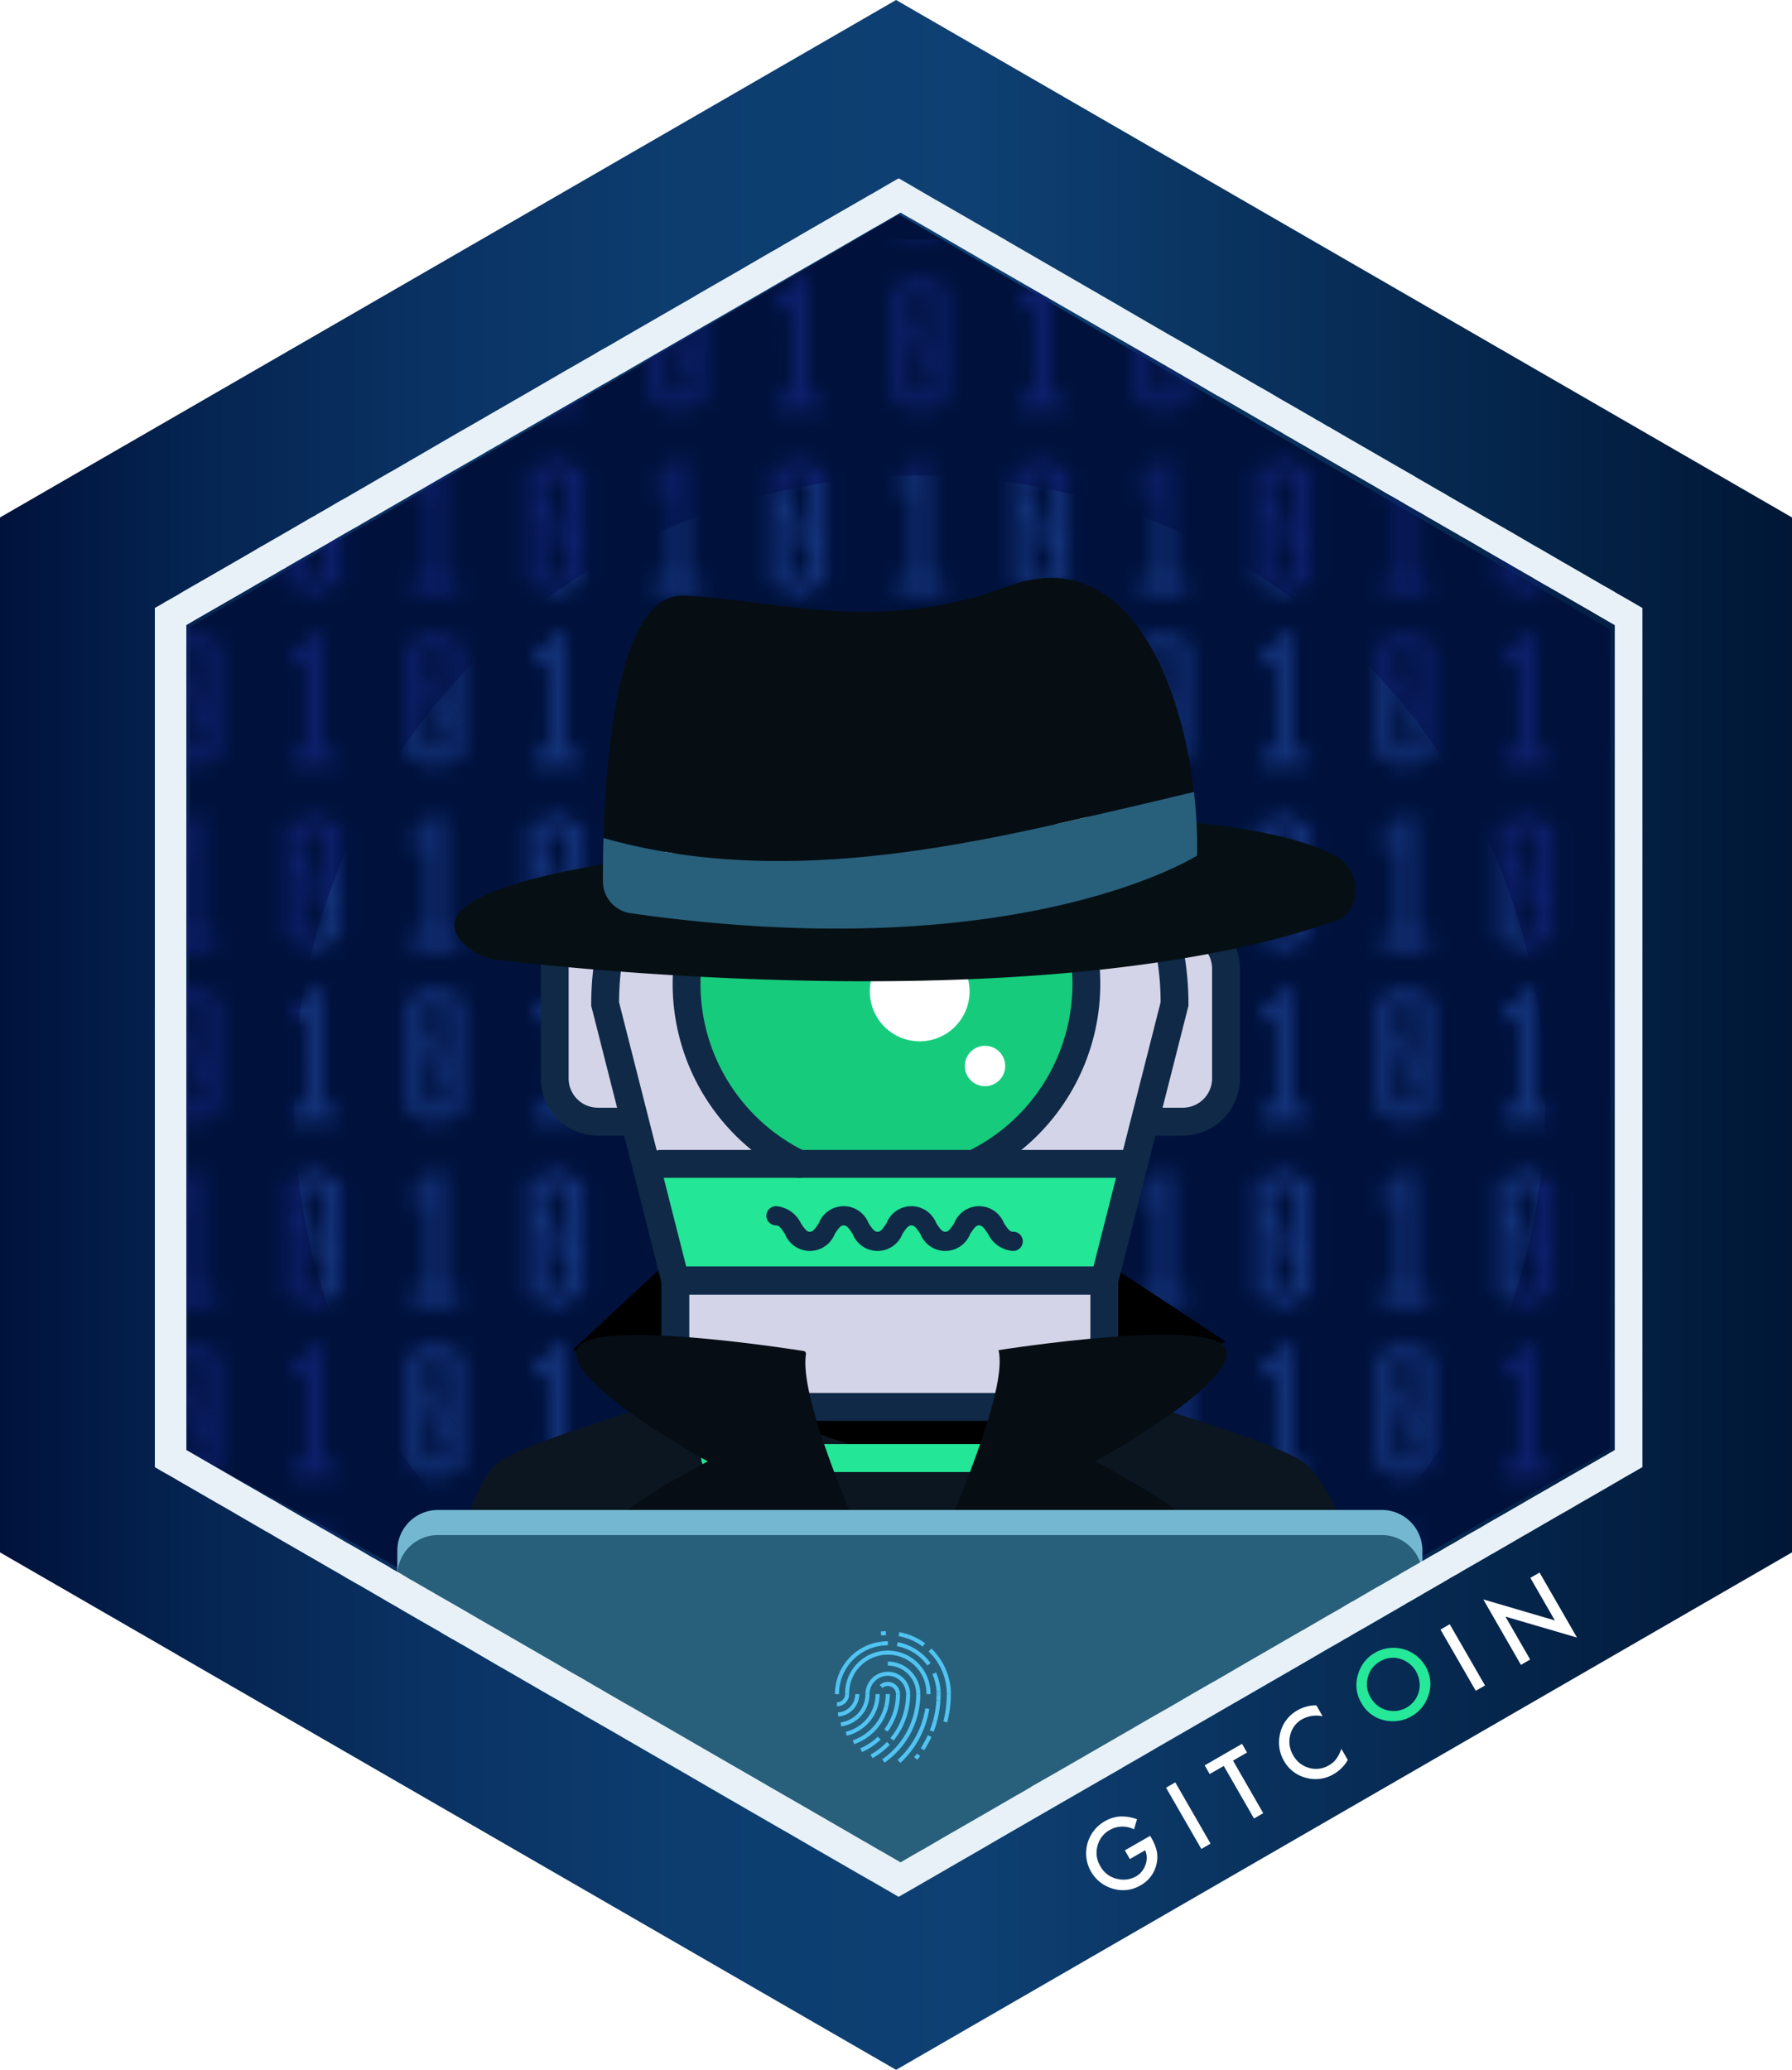
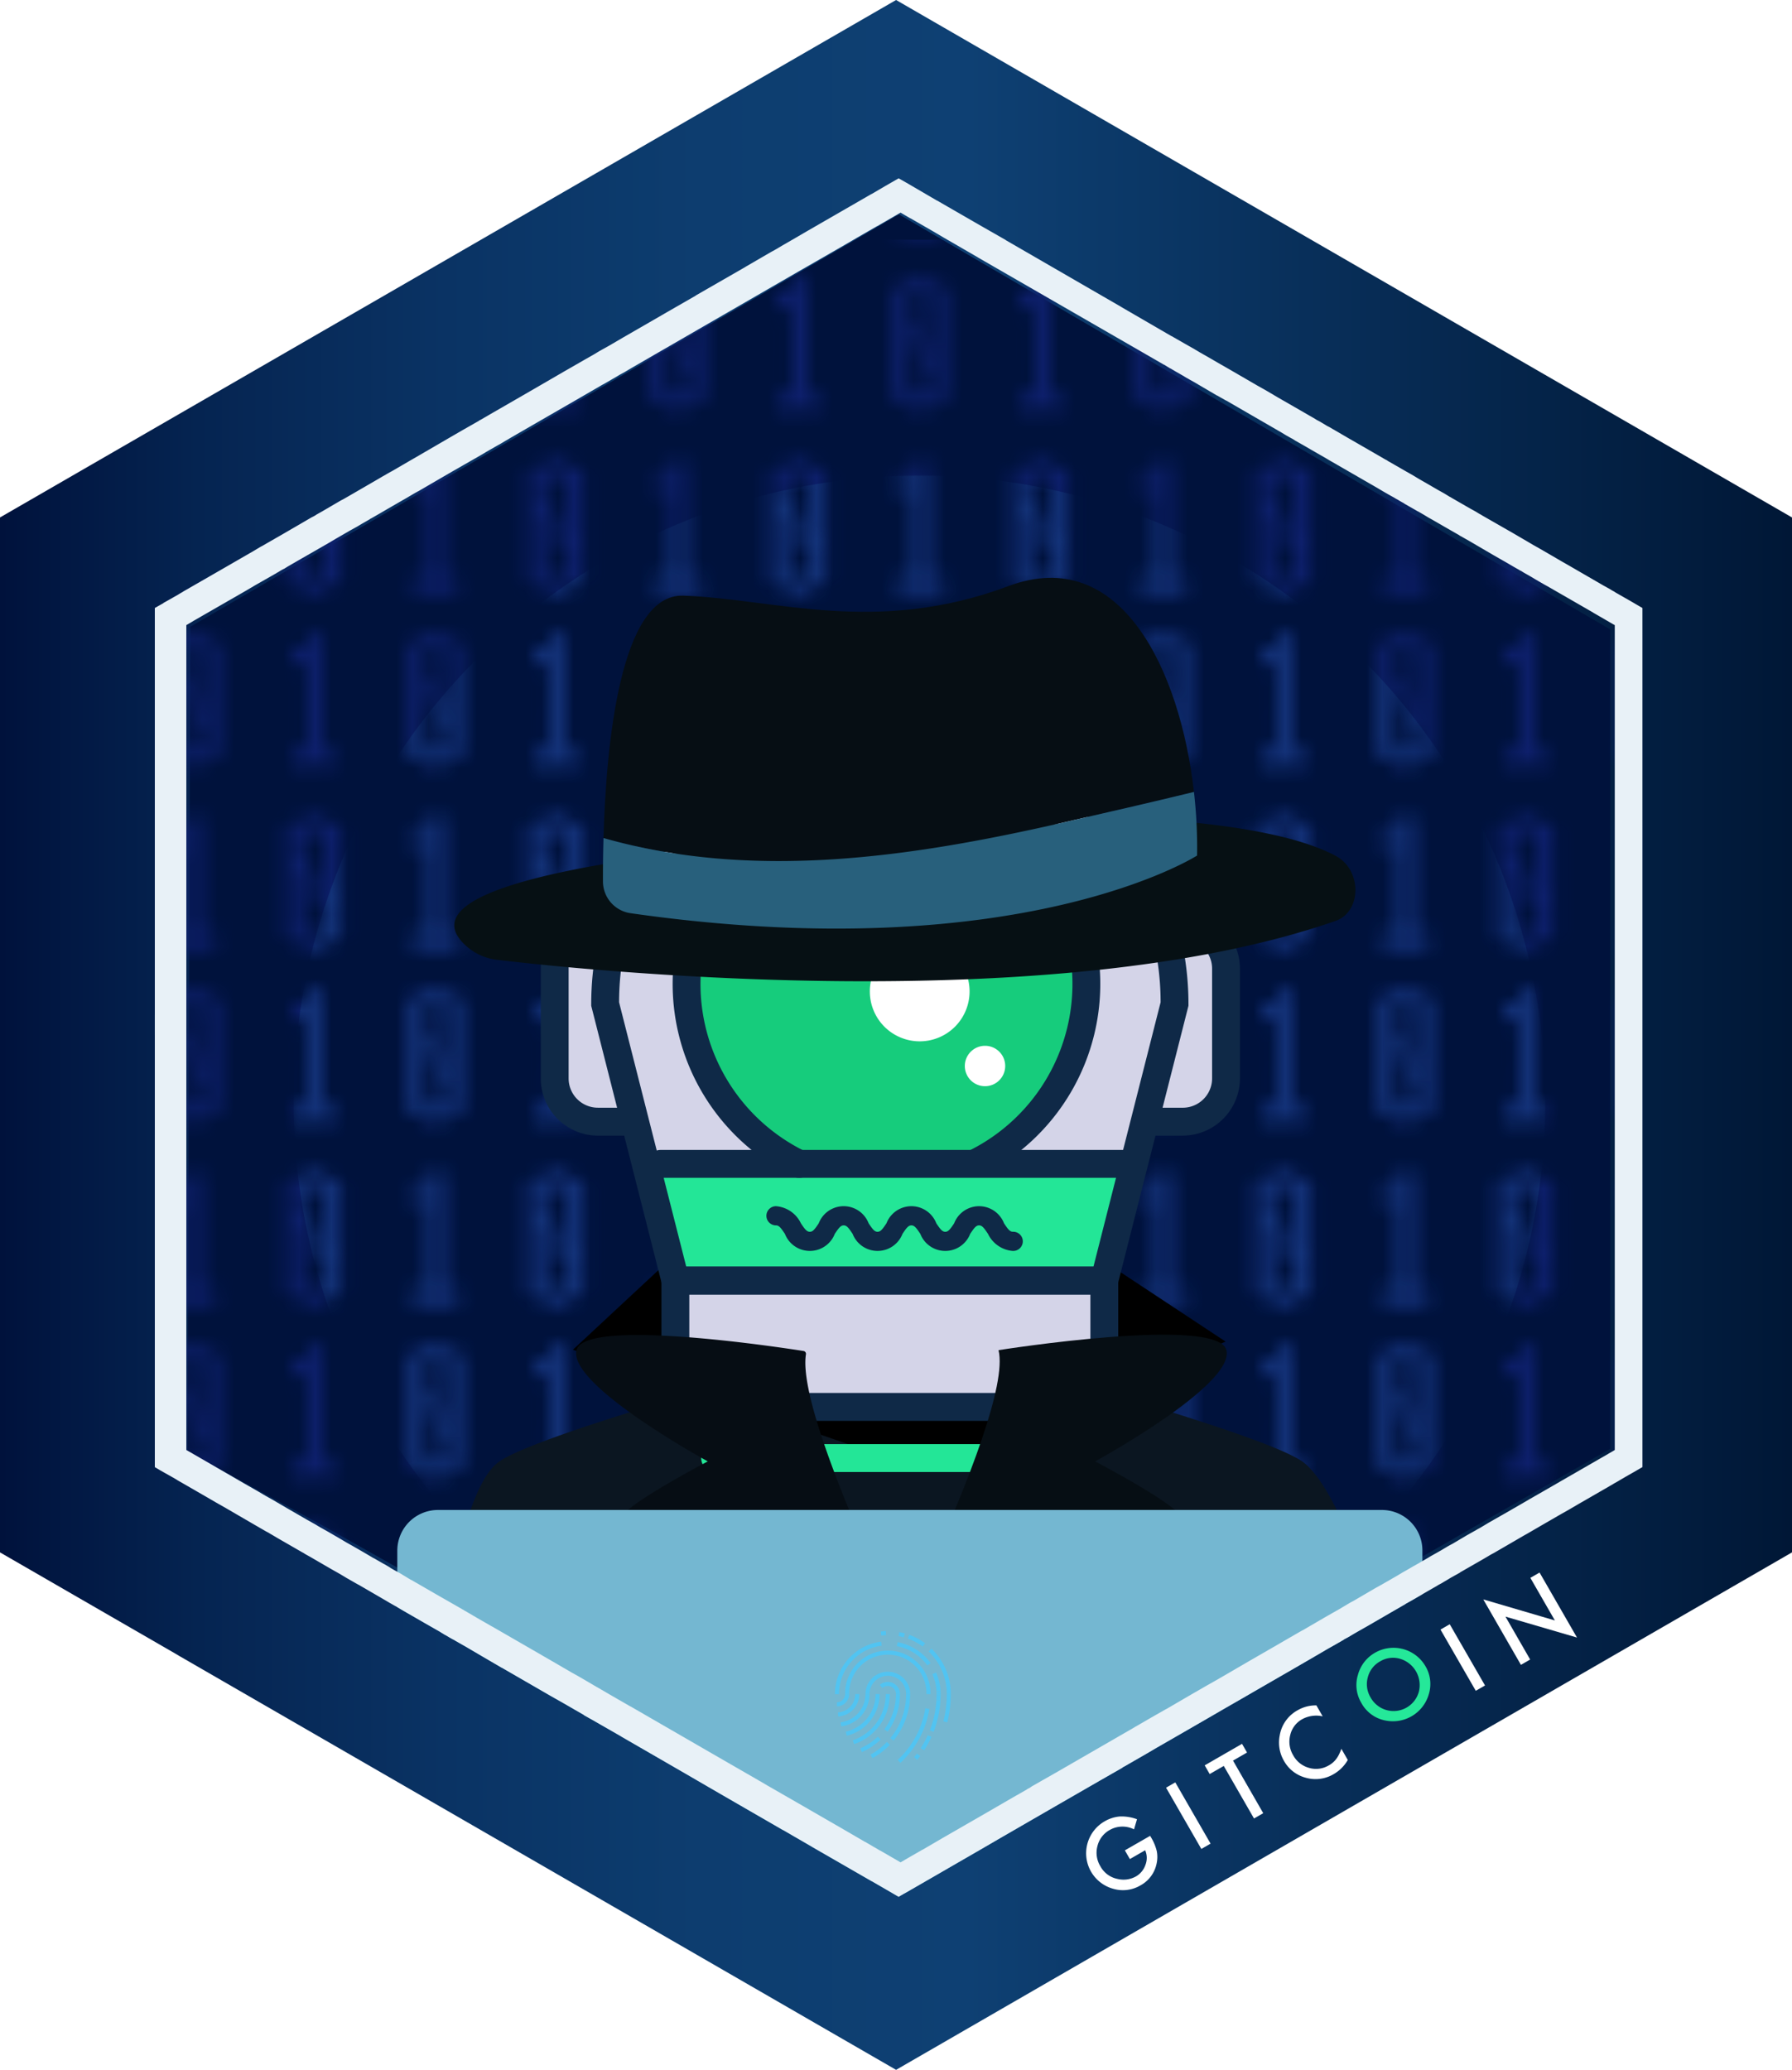
<svg xmlns="http://www.w3.org/2000/svg" id="Layer_1" data-name="Layer 1" viewBox="0 0 110.85 128">
  <defs>
    <style>.cls-1,.cls-15{fill:#fff;}.cls-1,.cls-17{fill-rule:evenodd;}.cls-2,.cls-23{fill:none;}.cls-3{fill:#0e206d;}.cls-4{fill:#215d94;}.cls-5{fill:url(#Gradiente_sem_nome_35);}.cls-6{fill:#00123c;}.cls-7{fill:url(#Nueva_muestra_de_motivo_1);}.cls-8{opacity:0.31;fill:url(#Nueva_muestra_de_motivo_2);}.cls-9{fill:#247a87;}.cls-10{fill:#0b1621;}.cls-11{fill:#d4d4e8;}.cls-12{fill:#23e697;}.cls-13,.cls-17{fill:#0f2947;}.cls-14{fill:#16cc7c;}.cls-16{mask:url(#mask);}.cls-18{fill:#061014;}.cls-19{fill:#060e14;}.cls-20{fill:#28607c;}.cls-21{fill:#060d14;}.cls-22{fill:#74b7d1;}.cls-23{stroke:#51c4f2;stroke-miterlimit:10;stroke-width:0.25px;}.cls-24{fill:#e8f1f7;}.cls-25{fill:#25e899;}</style>
    <linearGradient id="Gradiente_sem_nome_35" y1="64" x2="110.85" y2="64" gradientUnits="userSpaceOnUse">
      <stop offset="0" stop-color="#00123c" />
      <stop offset="0.11" stop-color="#052451" />
      <stop offset="0.248" stop-color="#0a3364" />
      <stop offset="0.389" stop-color="#0d3d6f" />
      <stop offset="0.54" stop-color="#0e4073" />
      <stop offset="1" stop-color="#001736" />
    </linearGradient>
    <pattern id="Nueva_muestra_de_motivo_1" data-name="Nueva muestra de motivo 1" width="15" height="22" patternUnits="userSpaceOnUse" viewBox="0 0 15 22">
      <rect class="cls-2" width="15" height="22" />
      <path class="cls-3" d="M5.11,6.965V6.485H3.67v.479h-.96v7.196h.96V14.64H5.11v-.479h.959V6.965Zm0,4.078h-.48v.959h.48v1.679H3.67V10.083H4.15v-.96H3.67V7.444H5.11Zm-.96-.96v.96h.48v-.96Z" />
      <path class="cls-3" d="M12.45,13.681V6.485h-.959v.959h-.96v.96h.96v5.277h-.96v.96H13.29v-.96Z" />
      <path class="cls-3" d="M12.63,17.652v-.479H11.191v.479h-.96v7.196h.96v.48H12.63v-.48h.959V17.652Zm0,4.078h-.48v.96h.48v1.679H11.191V20.77H11.67v-.96H11.191V18.131H12.63Zm-.96-.96v.96H12.15v-.96Z" />
      <path class="cls-3" d="M4.929,24.368V17.173H3.97v.959H3.01v.96h.96v5.277H3.01v.959H5.769v-.959Z" />
      <path class="cls-3" d="M12.63-4.348v-.479H11.191v.479h-.96V2.848h.96v.479H12.63V2.848h.959V-4.348Zm0,4.078h-.48v.96h.48V2.368H11.191V-1.23H11.67v-.96H11.191V-3.869H12.63ZM11.67-1.23v.96H12.15V-1.23Z" />
      <path class="cls-3" d="M4.929,2.368V-4.827H3.97v.959H3.01v.96h.96V2.368H3.01v.959H5.769V2.368Z" />
    </pattern>
    <pattern id="Nueva_muestra_de_motivo_2" data-name="Nueva muestra de motivo 2" x="0.004" y="0.004" width="15" height="22" patternUnits="userSpaceOnUse" viewBox="0 0 15 22">
      <rect class="cls-2" width="15" height="22" />
      <path class="cls-4" d="M5.11,6.965V6.485H3.67v.479h-.96v7.196h.96V14.64H5.11v-.479h.959V6.965Zm0,4.078h-.48v.959h.48v1.679H3.67V10.083H4.15v-.96H3.67V7.444H5.11Zm-.96-.96v.96h.48v-.96Z" />
      <path class="cls-4" d="M12.45,13.681V6.485h-.959v.959h-.96v.96h.96v5.277h-.96v.96H13.29v-.96Z" />
      <path class="cls-4" d="M12.63,17.652v-.479H11.191v.479h-.96v7.196h.96v.48H12.63v-.48h.959V17.652Zm0,4.078h-.48v.96h.48v1.679H11.191V20.77H11.67v-.96H11.191V18.131H12.63Zm-.96-.96v.96H12.15v-.96Z" />
      <path class="cls-4" d="M4.929,24.368V17.173H3.97v.959H3.01v.96h.96v5.277H3.01v.959H5.769v-.959Z" />
      <path class="cls-4" d="M12.63-4.348v-.479H11.191v.479h-.96V2.848h.96v.479H12.63V2.848h.959V-4.348Zm0,4.078h-.48v.96h.48V2.368H11.191V-1.23H11.67v-.96H11.191V-3.869H12.63ZM11.67-1.23v.96H12.15V-1.23Z" />
      <path class="cls-4" d="M4.929,2.368V-4.827H3.97v.959H3.01v.96h.96V2.368H3.01v.959H5.769V2.368Z" />
    </pattern>
    <mask id="mask" x="-134.803" y="-123.923" width="475.909" height="264.311" maskUnits="userSpaceOnUse">
      <g transform="translate(0.004 0.004)">
        <g id="a">
          <path class="cls-1" d="M-134.807,140.384H341.102v-264.311H-134.807Z" />
        </g>
      </g>
    </mask>
  </defs>
  <title>kudos2</title>
  <polygon class="cls-5" points="110.85 32 110.85 96 55.43 128 11.08 102.4 10.88 102.28 0 96 0 32 55.43 0 110.85 32" />
  <polygon class="cls-6" points="99.607 38.925 99.607 89.591 55.44 114.925 25.441 97.425 20.107 94.425 11.607 89.758 11.774 38.758 55.607 13.258 99.607 38.925" />
  <g id="background">
    <path class="cls-7" d="M19.403,31.924l.12-.07.04-.03.39-.22,1.06-.62.07-.04.19-.1.33-.19,1.64-.95.41-.24.54-.31h.01l1.1-.64.4-.23,2.08-1.21.76-.44.42-.24.65-.37.01-.01.06-.04h.01l.02-.01.33-.19.29-.17,1.77-1.02,1.21-.7,1.62-.94.68-.39.47-.27.65-.37.33-.2.61-.34.89-.52,2.34-1.35.31-.18,1.81-1.04.02-.02,3.08-1.77a.01.01,0,0,1,.01-.01l1.55-.9.11-.06.18-.1a.031.031,0,0,1,.02-.01l.35-.21.66-.38h13.18l.03.02c0,.01,0,.01.01.01l5.24,3.03,1.87,1.08.06.04c.01-.01.01,0,.02.01l3.05,1.77h.01l.82.47.6.34.03.02.12.07.15.09.7.4.43.25.75.43,1.69.98.62.35.66.39,1.6.92.31.18.28.16.23.14.19.1.4.24.03.02.14.07.24.14.38.22.41.24,1.96,1.13.43.25.11.06h.01l.13.09h.01l.99.57.51.29.4.24.42.24.74.43.36.2.36.22h.01l.15.09,1.13.65.31.17.21.13.13.07.06.04.63.36,1.24.71.89.52.39.23.46.26,1,.58.36.21.3.17,2.21,1.28.45.25.06.04.14.08h.01l.12.08.56.32.3.17.6.35.19.11v53.13l-.09.05-.5.29-.3.17-.5.29v.01h-.02l-.06.04-.07.04-.16.09-.09.05-.01.01-.12.07-1.49.86-.54.31-.58.34-.67.38-1.02.59-.86.5-.32.18-.48.28-.81.47-.5.29-.15.08-.09.05-.08.05-.29.17-.07.04-.12.07-1.29.74v.01l-.54.3-.1.06-.52.31-.17.09-.13.08-1.49.86-.43.24-.02.02-.16.09-.17.1-.59.34-1.31.76-.88.5-.1.06-.32.19-.17.09-.09.05v.01l-.02.01-.33.19-.67.38-.82.48-1.19.69-2.6,1.5-.17.1-.45.26-.82.47-.45.26-.81.47-2.01,1.16-1.27.73-.56.33-1.46.84a.055.055,0,0,0-.05.03c-.01.01-.03.02-.04.03l-1.38.79-1.39.8-.92.53-3.69,2.13-1.6.93a.035.035,0,0,0-.02.01l-3.55,2.05-.92.53h-.01l-.34.2-.72-.42-.95-.55h-.01l-3.68-2.12c-.01-.01-.02-.02-.03-.02l-1.76-1.02h-.01l-3.48-2.01-1.14-.66-1.43-.83-3.93-2.27c0-.01,0-.01-.01-.01l-1.9-1.09-.04-.02-.37-.21v-.01l-.78-.45-.45-.26-.83-.47-3.03-1.75h-.01l-1.25-.73-.85-.5-.77-.44-.03-.02-.05-.03-.12-.06-.06-.04h-.01l-.34-.2h-.01l-.34-.21-.91-.52-1.32-.76-.57-.33-.14-.08-.16-.09-.1-.06-.41-.24-1.36-.79-.07-.04h-.01l-.05-.03-.09-.05-.07-.04-.14-.08-.35-.2-.35-.21-.26-.15-.32-.18-1.31-.76-.34-.19-.09-.06-.11-.06-.14-.08-.52-.3-.8-.46-.44-.26-.02-.01-.13-.08-.17-.09-.83-.48-1.05-.61-.6-.35-.6-.34-.55-.32-1.56-.9-.28-.16-.03-.02-.13-.08-.14-.08-.48-.27-.3-.17-.32-.19v-53.13l.53-.3v-.01l.32-.18.58-.33.13-.08.14-.08.06-.04.4-.23,2.33-1.34.64-.37.97-.56.25-.15.22-.13.15-.08.24-.14.89-.51,1.24-.72" transform="translate(0.004 0.004)" />
    <circle class="cls-8" cx="56.875" cy="68.121" r="38.713" />
  </g>
  <g id="bot">
    <path class="cls-9" d="M49.167,79.934a11.048,11.048,0,0,1,.611,4.315,14.852,14.852,0,0,0,12.106,0,18.875,18.875,0,0,1,0-4.101Z" transform="translate(0.004 0.004)" />
    <path class="cls-10" d="M80.674,90.465c-2.084-1.697-18.79-6.216-18.79-6.216h0a31.344,31.344,0,0,1-12.329,0h0s-16.706,4.519-18.79,6.216-2.996,8.79-2.996,8.79l27.756,7.596h.388L84.603,98.254S82.758,92.162,80.674,90.465Z" transform="translate(0.004 0.004)" />
    <polygon points="35.441 83.466 40.815 78.466 69.19 78.591 75.815 82.966 56.94 90.841 35.441 83.466" />
    <path class="cls-11" d="M76.242,59.757a10.258,10.258,0,0,1,.166,4.871A7.219,7.219,0,0,1,74.85,68.886c-1.081,1.096-3.252,1.204-3.956-.165a2.354,2.354,0,0,1-1.207,2.917,6.846,6.846,0,0,1-3.414.527l-9.999-.178-15.129-.27a2.158,2.158,0,0,1-1.796-.609c-.267-.376-.266-.886-.501-1.283-.447-.752-1.49-.795-2.313-1.091a4.491,4.491,0,0,1-2.571-2.984A13.281,13.281,0,0,1,33.577,61.7c.011-1.532.132-3.293,1.357-4.213A21.032,21.032,0,0,1,36.999,56.48c1.312-.776,1.908-2.319,2.646-3.653A15.88,15.88,0,0,1,45.04,47.21a18.206,18.206,0,0,1,24.77,4.95c.835,1.182,1.479,3.994,2.484,4.816.512.418,1.54.257,2.186.624A4.172,4.172,0,0,1,76.242,59.757Z" transform="translate(0.004 0.004)" />
    <polygon id="Shape" class="cls-12" points="40.034 71.976 67.728 71.976 70.077 72.874 68.312 79.193 41.777 79.193 40.034 71.976" />
    <path id="Shape-2" data-name="Shape" class="cls-11" d="M64.557,87.002H45.522A3.752,3.752,0,0,1,41.773,83.25V79.189H68.308V83.25a3.753,3.753,0,0,1-3.751,3.752" transform="translate(0.004 0.004)" />
    <path id="Shape-3" data-name="Shape" class="cls-13" d="M64.557,87.863H45.522A4.62,4.62,0,0,1,40.91,83.25V78.324H69.169V83.25A4.62,4.62,0,0,1,64.557,87.863ZM42.635,80.05v3.2a2.892,2.892,0,0,0,2.887,2.888H64.557A2.892,2.892,0,0,0,67.446,83.25v-3.2Z" transform="translate(0.004 0.004)" />
    <path id="Shape-4" data-name="Shape" class="cls-13" d="M68.977,80.05H41.103L36.568,62.194V62.085a18.472,18.472,0,0,1,36.944,0v.109l-.027.105ZM42.445,78.324H67.636L71.789,61.977a16.749,16.749,0,0,0-33.498,0Z" transform="translate(0.004 0.004)" />
    <path id="Shape-5" data-name="Shape" class="cls-13" d="M38.8,70.224H36.981a3.54,3.54,0,0,1-3.533-3.538V59.894a3.539,3.539,0,0,1,3.533-3.537h.772a.861.861,0,0,1,0,1.722h-.772a1.816,1.816,0,0,0-1.811,1.815V66.685a1.812,1.812,0,0,0,1.811,1.812H38.8a.863.863,0,1,1,0,1.726" transform="translate(0.004 0.004)" />
    <path id="Shape-6" data-name="Shape" class="cls-13" d="M73.159,70.224H71.341a.863.863,0,0,1,0-1.726h1.818a1.815,1.815,0,0,0,1.815-1.812V59.894a1.819,1.819,0,0,0-1.815-1.815h-.77a.861.861,0,0,1,0-1.722h.77a3.543,3.543,0,0,1,3.538,3.537V66.685a3.544,3.544,0,0,1-3.538,3.538" transform="translate(0.004 0.004)" />
    <path id="Shape-7" data-name="Shape" class="cls-14" d="M50.176,71.972A11.835,11.835,0,0,1,45.799,53.616c2.17-2.627,15.817-2.761,17.98-.314a11.827,11.827,0,0,1-4.102,18.67" transform="translate(0.004 0.004)" />
    <path id="Shape-8" data-name="Shape" class="cls-13" d="M49.426,72.833a.867.867,0,0,1-.376-.088,13.238,13.238,0,0,1-5.368-19.022.861.861,0,0,1,1.452.926,11.515,11.515,0,0,0,4.671,16.548.862.862,0,0,1-.379,1.637" transform="translate(0.004 0.004)" />
    <path id="Shape-9" data-name="Shape" class="cls-13" d="M60.364,72.771a.862.862,0,0,1-.386-1.634,11.512,11.512,0,0,0,4.136-17.092.862.862,0,1,1,1.389-1.02A13.239,13.239,0,0,1,60.747,72.68a.87.87,0,0,1-.383.091" transform="translate(0.004 0.004)" />
    <path id="Shape-10" data-name="Shape" class="cls-15" d="M59.972,61.306a3.085,3.085,0,1,1-3.086-3.084,3.086,3.086,0,0,1,3.086,3.084" transform="translate(0.004 0.004)" />
    <path id="Shape-11" data-name="Shape" class="cls-15" d="M62.176,65.918a1.249,1.249,0,1,1-1.249-1.249,1.246,1.246,0,0,1,1.249,1.249" transform="translate(0.004 0.004)" />
    <path id="Shape-12" data-name="Shape" class="cls-13" d="M70.096,72.833H40.867a.862.862,0,0,1,0-1.724H70.096a.862.862,0,0,1,0,1.724" transform="translate(0.004 0.004)" />
    <path id="Shape-13" data-name="Shape" class="cls-13" d="M37.618,60.002a.853.853,0,0,1-.6-.245.862.862,0,0,1-.016-1.219A25.473,25.473,0,0,1,72.855,57.77a.863.863,0,0,1-1.181,1.258,23.742,23.742,0,0,0-33.44.715.859.859,0,0,1-.616.26" transform="translate(0.004 0.004)" />
    <path id="Shape-14" data-name="Shape" class="cls-12" d="M66.267,91.025H44.233a.862.862,0,1,1,0-1.724H66.267a.862.862,0,1,1,0,1.724" transform="translate(0.004 0.004)" />
    <g class="cls-16">
      <path class="cls-17" d="M62.654,77.355a1.862,1.862,0,0,1-1.542-1.055c-.265-.4-.376-.526-.55-.526-.178,0-.288.127-.553.526a1.654,1.654,0,0,1-3.083,0c-.265-.4-.376-.526-.552-.526s-.287.127-.552.526a1.655,1.655,0,0,1-3.084,0c-.265-.4-.374-.526-.551-.526-.178,0-.287.127-.553.526a1.655,1.655,0,0,1-3.084,0c-.266-.4-.377-.526-.553-.526a.593.593,0,1,1,0-1.186,1.86,1.86,0,0,1,1.541,1.057c.264.399.376.524.554.524.175,0,.286-.125.55-.524a1.654,1.654,0,0,1,3.086.001c.265.398.375.523.551.523s.288-.125.552-.524a1.653,1.653,0,0,1,3.084.001c.265.398.376.523.553.523s.287-.125.55-.523a1.653,1.653,0,0,1,3.084-.001c.265.399.374.523.552.523A.593.593,0,0,1,62.69,77.354c-.012,0-.024,0-.036,0" transform="translate(0.004 0.004)" />
    </g>
    <path class="cls-18" d="M30.729,59.35c5.307.63,34.367,3.696,51.88-2.404,1.629-.567,1.644-3.15.018-4.019-1.712-.915-4.832-1.772-10.408-2.208,0,0-50.545,1.133-43.435,7.73A3.455,3.455,0,0,0,30.729,59.35Z" transform="translate(0.004 0.004)" />
    <path class="cls-19" d="M62.373,36.241c-8.197,3.069-14.461.783-20.107.591-3.913-.133-4.777,9.23-4.939,14.989,9.28,2.643,19.049,1.177,28.292-.925,2.734-.629,5.488-1.256,8.233-1.926C72.996,41.436,69.332,33.635,62.373,36.241Z" transform="translate(0.004 0.004)" />
    <path class="cls-20" d="M37.327,51.821c-.029,1.04-.036,1.963-.033,2.691a1.987,1.987,0,0,0,1.71,1.957c24.102,3.443,35.041-3.565,35.041-3.565a30.281,30.281,0,0,0-.193-3.934c-2.744.669-5.498,1.296-8.233,1.926C56.377,52.998,46.608,54.464,37.327,51.821Z" transform="translate(0.004 0.004)" />
    <path class="cls-21" d="M49.85,83.747a.179.179,0,0,0-.151-.205c-1.637-.257-13.54-2.055-14.042-.053C35.117,85.64,43.778,90.369,43.778,90.369s-6.245,3.276-5.141,3.588S59.174,107.61,59.174,107.61,49.131,88.262,49.85,83.747Z" transform="translate(0.004 0.004)" />
    <path class="cls-19" d="M61.763,83.49S75.32,81.339,75.86,83.49s-8.121,6.879-8.121,6.879,6.245,3.276,5.141,3.588S52.343,107.61,52.343,107.61,62.791,87.651,61.763,83.49Z" transform="translate(0.004 0.004)" />
    <path class="cls-22" d="M87.983,95.884v2.7l-.62.36-.43.24-.02.02-.16.09-.17.1-.59.34-1.31.76-.88.5-.1.06-.32.19-.17.09-.09.05v.01l-.02.01-.33.19-.67.38-.82.48-1.19.69-2.6,1.5-.17.1-.45.26-.82.47-.45.26-.81.47-2.01,1.16-1.27.73-.56.33-1.46.84a.055.055,0,0,0-.05.03c-.01.01-.03.02-.04.03l-1.38.79-1.39.8-.92.53-3.69,2.13-1.6.93a.035.035,0,0,0-.02.01l-3.55,2.05-.92.53h-.01l-.34.2-.72-.42-.95-.55h-.01l-3.68-2.12c-.01-.01-.02-.02-.03-.02l-1.76-1.02h-.01l-3.48-2.01-1.14-.66-1.43-.83-3.93-2.27c0-.01,0-.01-.01-.01l-1.9-1.09-.04-.02-.37-.21v-.01l-.78-.45-.45-.26-.83-.47-3.03-1.75h-.01l-1.25-.73-.85-.5-.77-.44-.03-.02-.05-.03-.12-.06-.06-.04h-.01l-.34-.2h-.01l-.34-.21-.91-.52-1.32-.76-.39-.23v-3.5a2.514,2.514,0,0,1,2.52-2.51h58.38A2.505,2.505,0,0,1,87.983,95.884Z" transform="translate(0.004 0.004)" />
-     <path class="cls-20" d="M87.983,97.434v1.15l-.62.36-.43.24-.02.02-.16.09-.17.1-.59.34-1.31.76-.88.5-.1.06-.32.19-.17.09-.09.05v.01l-.02.01-.33.19-.67.38-.82.48-1.19.69-2.6,1.5-.17.1-.45.26-.82.47-.45.26-.81.47-2.01,1.16-1.27.73-.56.33-1.46.84a.055.055,0,0,0-.05.03c-.01.01-.03.02-.04.03l-1.38.79-1.39.8-.92.53-3.69,2.13-1.6.93a.035.035,0,0,0-.02.01l-3.55,2.05-.92.53h-.01l-.34.2-.72-.42-.95-.55h-.01l-3.68-2.12c-.01-.01-.02-.02-.03-.02l-1.76-1.02h-.01l-3.48-2.01-1.14-.66-1.43-.83-3.93-2.27c0-.01,0-.01-.01-.01l-1.9-1.09-.04-.02-.37-.21v-.01l-.78-.45-.45-.26-.83-.47-3.03-1.75h-.01l-1.25-.73-.85-.5-.77-.44-.03-.02-.05-.03-.12-.06-.06-.04h-.01l-.34-.2h-.01l-.34-.21-.91-.52-1.32-.76-.39-.23v-1.95a1.772,1.772,0,0,1,.01-.23,2.521,2.521,0,0,1,2.51-2.28h58.38a2.518,2.518,0,0,1,2.51,2.51Z" transform="translate(0.004 0.004)" />
    <path class="cls-23" d="M57.524,102.034a3.762,3.762,0,0,1,1.164,2.727" transform="translate(0.004 0.004)" />
    <path class="cls-23" d="M56.198,101.211a3.763,3.763,0,0,1,.949.506" transform="translate(0.004 0.004)" />
-     <path class="cls-23" d="M55.936,101.127q.133.037.262.084" transform="translate(0.004 0.004)" />
    <path class="cls-23" d="M55.605,101.051q.168.031.331.077" transform="translate(0.004 0.004)" />
    <path class="cls-23" d="M54.492,101.011q.151-.017.306-.022" transform="translate(0.004 0.004)" />
    <path class="cls-23" d="M54.915,108.535" transform="translate(0.004 0.004)" />
    <path class="cls-23" d="M54.915,107.906" transform="translate(0.004 0.004)" />
    <path class="cls-23" d="M54.517,101.642a3.143,3.143,0,0,0-2.747,3.12" transform="translate(0.004 0.004)" />
-     <path class="cls-23" d="M54.915,101.617a3.166,3.166,0,0,0-.398.025" transform="translate(0.004 0.004)" />
    <path class="cls-23" d="M57.461,102.915a3.143,3.143,0,0,0-1.963-1.244" transform="translate(0.004 0.004)" />
    <path class="cls-23" d="M58.053,104.566a3.127,3.127,0,0,0-.268-1.091" transform="translate(0.004 0.004)" />
    <path class="cls-23" d="M58.056,104.609l-.002-.043" transform="translate(0.004 0.004)" />
    <path class="cls-23" d="M58.059,104.761c0-.051-.001-.102-.004-.152" transform="translate(0.004 0.004)" />
    <path class="cls-23" d="M52.399,104.761a2.516,2.516,0,1,1,5.031,0" transform="translate(0.004 0.004)" />
    <path class="cls-23" d="M54.915,107.277" transform="translate(0.004 0.004)" />
    <path class="cls-23" d="M54.915,106.648" transform="translate(0.004 0.004)" />
    <path class="cls-23" d="M53.028,104.761" transform="translate(0.004 0.004)" />
-     <path class="cls-23" d="M56.801,104.761a1.886,1.886,0,0,0-1.887-1.887" transform="translate(0.004 0.004)" />
    <path class="cls-23" d="M53.657,104.761a1.258,1.258,0,1,1,2.516,0" transform="translate(0.004 0.004)" />
    <path class="cls-23" d="M54.915,106.019" transform="translate(0.004 0.004)" />
    <path class="cls-23" d="M54.915,105.39" transform="translate(0.004 0.004)" />
    <path class="cls-23" d="M55.544,104.761a.629.629,0,0,0-1.046-.471" transform="translate(0.004 0.004)" />
    <path class="cls-23" d="M58.472,106.479a6.942,6.942,0,0,0,.214-1.718" transform="translate(0.004 0.004)" />
    <path class="cls-23" d="M56.816,108.515q-.086.115-.176.225" transform="translate(0.004 0.004)" />
    <path class="cls-23" d="M57.11,108.085q-.026.041-.052.082" transform="translate(0.004 0.004)" />
    <path class="cls-23" d="M57.501,107.353a6.278,6.278,0,0,1-.392.732" transform="translate(0.004 0.004)" />
    <path class="cls-23" d="M57.837,106.419a6.265,6.265,0,0,1-.207.628" transform="translate(0.004 0.004)" />
    <path class="cls-23" d="M58.045,105.156a6.291,6.291,0,0,1-.208,1.263" transform="translate(0.004 0.004)" />
    <path class="cls-23" d="M58.057,104.826q-.002.166-.012.329" transform="translate(0.004 0.004)" />
    <path class="cls-23" d="M58.057,104.761l0,.065" transform="translate(0.004 0.004)" />
    <path class="cls-23" d="M57.428,104.761" transform="translate(0.004 0.004)" />
    <path class="cls-23" d="M55.609,108.921a5.646,5.646,0,0,0,1.75-3.265" transform="translate(0.004 0.004)" />
-     <path class="cls-23" d="M56.8,104.761a5.024,5.024,0,0,1-2.16,4.134" transform="translate(0.004 0.004)" />
    <path class="cls-23" d="M55.182,107.543a4.385,4.385,0,0,0,.989-2.782" transform="translate(0.004 0.004)" />
    <path class="cls-23" d="M55.166,107.562l.015-.019" transform="translate(0.004 0.004)" />
    <path class="cls-23" d="M53.906,108.612a4.414,4.414,0,0,0,1.043-.805" transform="translate(0.004 0.004)" />
    <path class="cls-23" d="M54.386,107.481a3.777,3.777,0,0,1-1.125.748" transform="translate(0.004 0.004)" />
    <path class="cls-23" d="M55.542,104.761a3.758,3.758,0,0,1-.741,2.248" transform="translate(0.004 0.004)" />
    <path class="cls-23" d="M54.824,105.507a3.156,3.156,0,0,0,.089-.746" transform="translate(0.004 0.004)" />
    <path class="cls-23" d="M52.788,107.737a3.148,3.148,0,0,0,2.036-2.23" transform="translate(0.004 0.004)" />
    <path class="cls-23" d="M54.284,104.761a2.515,2.515,0,0,1-1.941,2.45" transform="translate(0.004 0.004)" />
    <path class="cls-23" d="M52.013,106.632a1.886,1.886,0,0,0,1.642-1.871" transform="translate(0.004 0.004)" />
    <path class="cls-23" d="M53.026,104.761a1.257,1.257,0,0,1-1.188,1.256" transform="translate(0.004 0.004)" />
    <path class="cls-23" d="M51.768,105.39a.629.629,0,0,0,.629-.629" transform="translate(0.004 0.004)" />
  </g>
  <path class="cls-24" d="M101.453,49.264a8.003,8.003,0,0,1-1-1.42,5.083,5.083,0,0,1-.23-.47,5.646,5.646,0,0,1-.34-1.03v4.92a.266.266,0,0,1,.06.05,1.52,1.52,0,0,1,.18.18,7.888,7.888,0,0,1,.53.8,1.143,1.143,0,0,1,.17.14,1.685,1.685,0,0,1,.22.24c.06.08.12.16.17.24.06.1.13.2.19.3a.562.562,0,0,0,.08.13.43.43,0,0,1,0-.16c.01.01.02.02.02.03,0-.01,0-.02.01-.02a.075.075,0,0,1,.01-.05.091.091,0,0,1,.03-.07l.01-.01.03-.03v-3.62A1.923,1.923,0,0,1,101.453,49.264Zm.04,13.99a.634.634,0,0,0-.25-.24,5.496,5.496,0,0,1-.91-.73,5.352,5.352,0,0,1-.4-.42.27.27,0,0,1-.05-.06v3.05a6.787,6.787,0,0,1,1.32-1.18,1.021,1.021,0,0,0,.28-.25.166.166,0,0,0,.02-.1A.17.17,0,0,0,101.493,63.254Zm-2.16-26.01c-.22.19-.32.5-.75.66l.45.26a2.2,2.2,0,0,0,.17-.25,4.551,4.551,0,0,0,.27-.48c.01-.12.02-.23.03-.35C99.453,37.134,99.393,37.194,99.333,37.244Zm-4.98-2.54c-.02.01-.04.01-.06.03-.01-.01-.03,0-.04.01a.137.137,0,0,0-.04.03.268.268,0,0,1-.05.06,1.778,1.778,0,0,0-.16.22.099.099,0,0,0-.04.05c-.01.02-.03.03-.04.05a.142.142,0,0,0-.03.04l.15.09.02.01h.01l.21.13a1.298,1.298,0,0,0,.04-.19.878.878,0,0,0,.02-.16v-.09c-.01-.05-.01-.1-.02-.15A.276.276,0,0,1,94.353,34.704Zm-3.38-3.24-1.13-.65-.15-.09h-.01l-.36-.22-.36-.2-.74-.43a3.515,3.515,0,0,0-.55.17c-.16.06-.32.13-.48.2-.33.16-.64.34-.95.53l.08.05.16.09.17.1.16.09h.01l.03.03.82.47.08.04.31.18.28.17.25.14.33.19.45.26.89.51.05.04c.05-.1.09-.19.14-.29.05-.09.1-.17.15-.26a4.426,4.426,0,0,1,.39-.57,2.545,2.545,0,0,1,.29-.38Zm-.68,65.61a1.041,1.041,0,0,1-.25-.4c-.05-.12-.08-.24-.13-.36l-.03-.09v-.02c-.02-.05-.03-.11-.05-.16-.04-.17-.09-.33-.14-.5l-.16.09-.35.21-.28.16-.41.23-.18.11-.33.19-.14.08-.08.05-.34.19-.43.25-.25.14-.28.17-.99.57a1.224,1.224,0,0,0,.28.45,1.202,1.202,0,0,1,.31.13h.01a2.067,2.067,0,0,1,.4.25c.01.01.03.02.04.03a4.453,4.453,0,0,0,.4.36l.02-.02.43-.24.62-.36.87-.5.13-.08.17-.09.52-.31.1-.06.54-.3v-.01C90.303,97.174,90.303,97.134,90.293,97.074Zm-7.63,3.68a4.929,4.929,0,0,0-.99-.58l-.46.27-.21.12a3.586,3.586,0,0,1,.55.19c.01,0,.02.01.03.01l.06.03a4.106,4.106,0,0,0,.84.34.211.211,0,0,0,.1-.04,497582161916.129,497582161916.129,0,0,0,.1-.1.408.408,0,0,0,.05-.09A.679.679,0,0,1,82.663,100.754Zm-26.57-87.62c-.08-.12-.14-.25-.21-.37l-.42-.75c-.33.5-.6,1.01-.9,1.49a4.648,4.648,0,0,1-.3.47h.01l1.43-.83.6.35h.01A3.155,3.155,0,0,1,56.093,13.134Zm-30.67,84.56h-.01l-.71-.43-.12-.06-.01-.01-.15-.08-.26-.15-.07-.05-.32-.19h-.01l-.61-.35-.1-.05-.03-.02-.63-.37-.61-.35-.34-.19-.37-.22-.74-.43-.39-.22-.11-.06a2.61,2.61,0,0,0-.22.25c-.21.25-.4.52-.61.77-.08.18-.16.36-.23.55l.09.06.34.19,1.31.76.32.18.26.15.35.21.35.2.14.08.07.04.09.05.05.03h.01l.07.04,1.36.79.41.24c.16-.13.32-.26.47-.4a1.005,1.005,0,0,0,.11-.1,1.958,1.958,0,0,0,.15-.14,2.122,2.122,0,0,0,.22-.21c.17-.16.34-.33.51-.5Zm-13.98-17.93a.592.592,0,0,0-.02.14v.02a.746.746,0,0,0,.03.2.437.437,0,0,0,.07.16v-.74A.585.585,0,0,0,11.443,79.764Zm-.05-19.08a1.751,1.751,0,0,1-.14.23,4.454,4.454,0,0,1-.44.63,1.648,1.648,0,0,1-.21.25,1.075,1.075,0,0,1-.18.19,1.193,1.193,0,0,1-.2.19l-.01.01h-.01q-.015.045-.03.03a1.118,1.118,0,0,1-.2.18c-.07.06-.15.11-.22.17-.07.05-.13.1-.18.14v1.3c.05.03.1.07.16.11.11.08.22.16.32.24a3.432,3.432,0,0,1,.29.25.01.01,0,0,1,.01.01c.07.06.13.13.19.19a6.189,6.189,0,0,1,.98,1.4v-5.76C11.483,60.524,11.443,60.604,11.393,60.684Zm90.1,2.57a.634.634,0,0,0-.25-.24,5.496,5.496,0,0,1-.91-.73,3.981,3.981,0,0,1-.4-.42.27.27,0,0,1-.05-.06v3.05a6.787,6.787,0,0,1,1.32-1.18,1.021,1.021,0,0,0,.28-.25.166.166,0,0,0,.02-.1A.17.17,0,0,0,101.493,63.254Zm-2.16-26.01c-.22.19-.32.5-.75.66l.45.26a2.2,2.2,0,0,0,.17-.25,4.551,4.551,0,0,0,.27-.48c.01-.12.02-.23.03-.35C99.453,37.134,99.393,37.194,99.333,37.244Zm-4.98-2.54c-.02.01-.04.01-.06.03-.01-.01-.03,0-.04.01a.137.137,0,0,0-.04.03.268.268,0,0,1-.05.06,1.778,1.778,0,0,0-.16.22.099.099,0,0,0-.04.05c-.01.02-.03.03-.04.05a.142.142,0,0,0-.03.04l.15.09.02.01h.01l.21.13a1.298,1.298,0,0,0,.04-.19.878.878,0,0,0,.02-.16v-.09c-.01-.05-.01-.1-.02-.15A.276.276,0,0,1,94.353,34.704Zm-3.38-3.24-1.13-.65-.15-.09h-.01l-.36-.22-.36-.2-.74-.43a3.515,3.515,0,0,0-.55.17c-.16.06-.32.13-.48.2-.33.16-.64.34-.95.53l.08.05.16.09.17.1.16.09h.01l.03.03.82.47.08.04.31.18.28.17.25.14.33.19.45.26.89.51.05.04c.05-.1.09-.19.14-.29.05-.09.1-.17.15-.26a4.426,4.426,0,0,1,.39-.57,2.545,2.545,0,0,1,.29-.38Zm-.68,65.61a1.041,1.041,0,0,1-.25-.4c-.05-.12-.08-.24-.13-.36l-.03-.09v-.02c-.02-.05-.03-.11-.05-.16-.04-.17-.09-.33-.14-.5l-.16.09-.35.21-.28.16-.41.23-.18.11-.33.19-.14.08-.08.05-.34.19-.43.25-.25.14-.28.17-.99.57a1.224,1.224,0,0,0,.28.45,1.202,1.202,0,0,1,.31.13h.01a2.067,2.067,0,0,1,.4.25c.01.01.03.02.04.03a4.453,4.453,0,0,0,.4.36l.02-.02.43-.24.62-.36.87-.5.13-.08.17-.09.52-.31.1-.06.54-.3v-.01C90.303,97.174,90.303,97.134,90.293,97.074Zm-7.63,3.68a4.929,4.929,0,0,0-.99-.58l-.46.27-.21.12a3.586,3.586,0,0,1,.55.19c.01,0,.02.01.03.01l.06.03a4.106,4.106,0,0,0,.84.34.211.211,0,0,0,.1-.04,497582161916.129,497582161916.129,0,0,0,.1-.1.408.408,0,0,0,.05-.09A.679.679,0,0,1,82.663,100.754Zm-26.57-87.62c-.08-.12-.14-.25-.21-.37l-.42-.75c-.33.5-.6,1.01-.9,1.49-.09.16-.19.32-.29.47l1.43-.83.6.35Q56.198,13.314,56.093,13.134Zm-30.67,84.56h-.01l-.71-.43-.12-.06-.01-.01-.15-.08-.26-.15-.07-.05-.32-.19h-.01l-.61-.35-.1-.05-.03-.02-.63-.37-.61-.35-.34-.19-.37-.22-.74-.43-.39-.22-.11-.06a2.61,2.61,0,0,0-.22.25c-.21.25-.4.52-.61.77-.08.18-.16.36-.23.55l.09.06.34.19,1.31.76.32.18.26.15.35.21.35.2.14.08.07.04.09.05.05.03h.01l.07.04,1.36.79.41.24c.16-.13.32-.26.47-.4a1.005,1.005,0,0,0,.11-.1,1.958,1.958,0,0,0,.15-.14,2.122,2.122,0,0,0,.22-.21c.17-.16.34-.33.51-.5Zm-4.4-66.67c0-.01-.01-.03-.01-.04l-1.06.62-.39.22-.04.03c.07.08.15.16.23.24a.38.38,0,0,0,.09.09v.01a.078.078,0,0,0,.04.04,2.48,2.48,0,0,1,.29.43,1.067,1.067,0,0,1,.14.35.443.443,0,0,0,.15.12.376.376,0,0,0,.15.09c.05.03.11.05.17.08l.85-.49A3.638,3.638,0,0,1,21.023,31.024Zm-9.58,48.74a.592.592,0,0,0-.02.14v.02a.746.746,0,0,0,.03.2.437.437,0,0,0,.07.16v-.74A.585.585,0,0,0,11.443,79.764Zm-1.16-17.46a.01.01,0,0,0-.01.01l-.09.06c-.25.16-.46.3-.61.42v1c.15.14.35.3.59.5a6.24,6.24,0,0,1,1.36,1.59v-5.16A7.204,7.204,0,0,1,10.283,62.304Zm91.12-24.82-.6-.35-.3-.17-.56-.32-.12-.08h-.01l-.14-.08-.06-.04-.45-.25-2.21-1.28-.3-.17-.36-.21-1-.58-.46-.26-.39-.23-.89-.52-1.24-.71-.63-.36-.06-.04-.13-.07-.21-.13-.31-.17-1.13-.65-.15-.09h-.01l-.36-.22-.36-.2-.74-.43-.42-.24-.4-.24-.51-.29-.99-.57h-.01l-.13-.09h-.01l-.11-.06-.43-.25-1.96-1.13-.41-.24-.38-.22-.24-.14-.14-.07-.03-.02-.4-.24-.19-.1-.23-.14-.28-.16-.31-.18-1.6-.92-.66-.39-.62-.35-1.69-.98-.75-.43-.43-.25-.7-.4-.15-.09-.12-.07-.03-.02-.6-.34-.82-.47h-.01l-3.05-1.77c-.01-.01-.01-.02-.02-.01l-.06-.04-1.87-1.08-5.24-3.03c-.01,0-.01,0-.01-.01l-.03-.02-1.4-.8-2.81-1.62h-.01l-1.13-.66-.79-.46-.46-.26-.8.46-.87.51h-.01l-1.11.64-2.88,1.66-.91.53-.66.38-.35.21a.031.031,0,0,0-.02.01l-.18.1-.11.06-1.55.9a.01.01,0,0,0-.01.01l-3.08,1.77-.02.02-1.81,1.04-.31.18-2.34,1.35-.89.52-.61.34-.33.2-.65.37-.47.27-.68.39-1.62.94-1.21.7-1.77,1.02-.29.17-.33.19-.02.01h-.01l-.06.04-.01.01-.65.37-.42.24-.76.44-2.08,1.21-.4.23-1.1.64h-.01l-.54.31-.41.24-1.64.95-.33.19-.19.1-.07.04-1.06.62-.39.22-.04.03-.12.07-.14.07-.6.35-1.24.72-.89.51-.24.14-.15.08-.22.13-.25.15-.97.56-.64.37-2.33,1.34-.4.23-.06.04-.14.08-.13.08-.58.33-.32.18v.01l-.53.3v53.13l.32.19.3.17.48.27.14.08.13.08.03.02.28.16,1.56.9.55.32.6.34.6.35,1.05.61.83.48.17.09.13.08.02.01.44.26.8.46.52.3.14.08.11.06.09.06.34.19,1.31.76.32.18.26.15.35.21.35.2.14.08.07.04.09.05.05.03h.01l.07.04,1.36.79.41.24.1.06.16.09.14.08.18.1.39.23,1.32.76.91.52.34.21h.01l.34.2h.01l.06.04.12.06.05.03.03.02.77.44.85.5,1.25.73h.01l3.03,1.75.83.47.45.26.78.45v.01l.37.21.04.02,1.9,1.09c.01,0,.01,0,.01.01l3.93,2.27,1.43.83,1.14.66,3.48,2.01h.01l1.76,1.02c.01,0,.02.01.03.02l3.68,2.12h.01l.95.55.72.42.34-.2h.01l.92-.53,3.55-2.05a.035.035,0,0,1,.02-.01l1.6-.93,3.69-2.13.92-.53,1.39-.8,1.38-.79c.01-.01.03-.02.04-.03a.055.055,0,0,1,.05-.03l1.46-.84.56-.33,1.27-.73,2.01-1.16.81-.47.45-.26.82-.47.45-.26.17-.1,2.6-1.5,1.19-.69.82-.48.67-.38.33-.19.02-.01v-.01l.09-.05.17-.09.32-.19.1-.06.88-.5,1.31-.76.59-.34.17-.1.16-.09.02-.02.43-.24.62-.36.87-.5.13-.08.17-.09.52-.31.1-.06.54-.3v-.01l1.29-.74.12-.07.07-.04.29-.17.08-.05.09-.05.15-.08.5-.29.81-.47.48-.28.32-.18.86-.5,1.02-.59.67-.38.58-.34.54-.31,1.49-.86.12-.07.01-.01.09-.05.16-.09.07-.04.06-.04h.02v-.01l.5-.29.3-.17.5-.29.09-.05v-53.13Zm-1.52,27.69v24.49l-.08.05-.14.08-.14.08-.08.05-.42.24-2.36,1.36-.64.37-.94.54-.47.27-.36.21-.95.55-1.21.69-.55.33-.15.08-.15.09-.04.02-.48.27-.86.51-.17.09-.16.09-.35.21-.28.16-.41.23-.18.11-.33.19-.14.08-.08.05-.34.19-.43.25-.25.14-.28.17-.99.57-.38.21-1.37.8-.13.07h-.01l-.74.44-.72.41-.23.13-.2.12-.02.01-.46.27-.21.12-.12.07-.29.17h-.01l-.23.13-1.92,1.11-1.18.68-1.46.85-.64.37-.48.27-.59.34-.33.19-.55.32-1.08.63h-.01l-.79.45-.83.48c-.01.01-.02.02-.03.02l-.25.14-.01.01-4.87,2.81-1.51.86c-.01.01-.03.02-.04.03l-.14.09h-.01l-.09.05a.01.01,0,0,0-.01.01l-.03.02-.47.27c-.01,0-.01,0-.01.01l-.17.09-1.76,1.02-2.78,1.6-1.25.73h-.01l-.8.46-.55.32-1.26-.73h-.01l-.91-.53h-.01l-1.22-.71-2.91-1.68-1.88-1.08c-.01-.01-.01-.01-.02-.01l-.47-.28h-.01l-.15-.09-1.65-.95-.14-.08-4-2.31-2.06-1.19h-.01l-1.25-.72-.53-.31-.35-.2-.51-.3-.55-.32-.43-.24-1.36-.79-1.09-.63-2.2-1.27-.26-.15-.06-.03-.17-.1-.21-.12-.54-.31-.41-.24-.74-.43-.75-.43-.37-.21-1.35-.78-.4-.23-.01-.01-.03-.01h-.01l-.71-.43-.12-.06-.01-.01-.15-.08-.26-.15-.07-.05-.32-.19h-.01l-.61-.35-.1-.05-.03-.02-.63-.37-.61-.35-.34-.19-.37-.22-.74-.43-.39-.22-.11-.06-.17-.1-.13-.08-.57-.32-1.16-.67-.94-.55-.43-.24-.44-.26-.96-.55-.62-.36-2.49-1.44-.4-.23v-51.01l.49-.29,3.2-1.84.61-.36.58-.33.51-.29.12-.07h.01l.1-.07h.02l.01-.01.23-.14.15-.08h.01l.26-.16.78-.45,1.69-.97.49-.29.85-.49.45-.25.32-.19.28-.16.19-.11.02-.02.08-.04.54-.31.48-.28.52-.3.26-.15.4-.23.39-.23.19-.11h.01l.08-.05.03-.01,1.89-1.1.89-.51.91-.52.36-.21.13-.08.82-.47h.01l.42-.25.65-.38,3.71-2.14.19-.11,1.38-.8.22-.12.38-.22.51-.3.31-.17.37-.22,10.68-6.17c.01.01.01,0,.02-.01l2.19-1.26.88-.51.22-.13,1.25-.72h.01l1.43-.83.6.35h.01l1.32.76.97.57.02.01,1.85,1.07a.01.01,0,0,1,.01.01l11.52,6.64h.01l.36.22.03.01.27.16.49.28.23.14.13.07.1.06.22.12,1.43.84h.01l.23.13.32.18h.01l3.44,1.99.28.17.34.19h.01l.04.03h.01l.17.11.23.13.3.17.43.25.94.54.15.09.12.07.85.49,2.03,1.17.37.22.4.23.29.16.08.05.16.09.17.1.16.09h.01l.03.03.82.47.08.04.31.18.28.17.25.14.33.19.45.26.89.51.05.04.03.01.51.29,1.54.9.84.48.41.24.21.12.04.02.15.09.02.01h.01l.21.13.32.18.54.32.33.19.27.15,2.78,1.6.06.04.45.26.74.43.11.06v26.52Zm-88.49-4.49a1.751,1.751,0,0,1-.14.23,4.454,4.454,0,0,1-.44.63,1.648,1.648,0,0,1-.21.25,1.075,1.075,0,0,1-.18.19,1.193,1.193,0,0,1-.2.19l-.01.01h-.01q-.015.045-.03.03a1.118,1.118,0,0,1-.2.18c-.07.06-.15.11-.22.17-.07.05-.13.1-.18.14v1.3c.05.03.1.07.16.11.11.08.22.16.32.24a3.432,3.432,0,0,1,.29.25.01.01,0,0,1,.01.01c.07.06.13.13.19.19a6.189,6.189,0,0,1,.98,1.4v-5.76C11.483,60.524,11.443,60.604,11.393,60.684Zm.05,19.08a.592.592,0,0,0-.02.14v.02a.746.746,0,0,0,.03.2.437.437,0,0,0,.07.16v-.74A.585.585,0,0,0,11.443,79.764Zm13.98,17.93h-.01l-.71-.43-.12-.06-.01-.01-.15-.08-.26-.15-.07-.05-.32-.19h-.01l-.61-.35-.1-.05-.03-.02-.63-.37-.61-.35-.34-.19-.37-.22-.74-.43-.39-.22-.11-.06a2.61,2.61,0,0,0-.22.25c-.21.25-.4.52-.61.77-.08.18-.16.36-.23.55l.09.06.34.19,1.31.76.32.18.26.15.35.21.35.2.14.08.07.04.09.05.05.03h.01l.07.04,1.36.79.41.24c.16-.13.32-.26.47-.4a1.005,1.005,0,0,0,.11-.1,1.958,1.958,0,0,0,.15-.14,2.122,2.122,0,0,0,.22-.21c.17-.16.34-.33.51-.5Zm-1.77-68.23-.41.24-1.64.95-.33.19-.19.1-.07.04-1.06.62-.39.22-.04.03c.07.08.15.16.23.24a.38.38,0,0,0,.09.09v.01a.078.078,0,0,0,.04.04,2.48,2.48,0,0,1,.29.43,1.067,1.067,0,0,1,.14.35.443.443,0,0,0,.15.12.376.376,0,0,0,.15.09c.05.03.11.05.17.08l.85-.49.45-.25.32-.19.28-.16.19-.11.02-.02.08-.04.54-.31.48-.28.52-.3.26-.15.4-.23.39-.23A12.819,12.819,0,0,0,23.653,29.464Zm32.44-16.33c-.08-.12-.14-.25-.21-.37l-.42-.75c-.33.5-.6,1.01-.9,1.49-.09.16-.19.32-.29.47l1.43-.83.6.35Q56.198,13.314,56.093,13.134Zm26.57,87.62a4.929,4.929,0,0,0-.99-.58l-.46.27-.21.12a3.586,3.586,0,0,1,.55.19c.01,0,.02.01.03.01l.06.03a4.106,4.106,0,0,0,.84.34.211.211,0,0,0,.1-.04,497582161916.129,497582161916.129,0,0,0,.1-.1.408.408,0,0,0,.05-.09A.679.679,0,0,1,82.663,100.754Zm7.63-3.68a1.041,1.041,0,0,1-.25-.4c-.05-.12-.08-.24-.13-.36l-.03-.09v-.02c-.02-.05-.03-.11-.05-.16-.04-.17-.09-.33-.14-.5l-.16.09-.35.21-.28.16-.41.23-.18.11-.33.19-.14.08-.08.05-.34.19-.43.25-.25.14-.28.17-.99.57a1.224,1.224,0,0,0,.28.45,1.202,1.202,0,0,1,.31.13h.01a2.067,2.067,0,0,1,.4.25c.01.01.03.02.04.03a4.453,4.453,0,0,0,.4.36l.02-.02.43-.24.62-.36.87-.5.13-.08.17-.09.52-.31.1-.06.54-.3v-.01C90.303,97.174,90.303,97.134,90.293,97.074Zm.68-65.61-1.13-.65-.15-.09h-.01l-.36-.22-.36-.2-.74-.43a3.515,3.515,0,0,0-.55.17c-.16.06-.32.13-.48.2-.33.16-.64.34-.95.53l.08.05.16.09.17.1.16.09h.01l.03.03.82.47.08.04.31.18.28.17.25.14.33.19.45.26.89.51.05.04c.05-.1.09-.19.14-.29.05-.09.1-.17.15-.26a4.426,4.426,0,0,1,.39-.57,2.545,2.545,0,0,1,.29-.38Zm3.38,3.24c-.02.01-.04.01-.06.03-.01-.01-.03,0-.04.01a.137.137,0,0,0-.04.03.268.268,0,0,1-.05.06,1.778,1.778,0,0,0-.16.22.099.099,0,0,0-.04.05c-.01.02-.03.03-.04.05a.142.142,0,0,0-.03.04l.15.09.02.01h.01l.21.13a1.298,1.298,0,0,0,.04-.19.878.878,0,0,0,.02-.16v-.09c-.01-.05-.01-.1-.02-.15A.276.276,0,0,1,94.353,34.704Zm4.98,2.54c-.22.19-.32.5-.75.66l.45.26a2.2,2.2,0,0,0,.17-.25,4.551,4.551,0,0,0,.27-.48c.01-.12.02-.23.03-.35C99.453,37.134,99.393,37.194,99.333,37.244Zm.55,19.14v8.78a9.06,9.06,0,0,1,1.44-1.33.856.856,0,0,0,.17-.15.468.468,0,0,0,.1-.1v-5.37A16.411,16.411,0,0,1,99.883,56.384Z" transform="translate(0.004 0.004)" />
  <path class="cls-15" d="M69.578,114.423l1.565-.899.071.123a3.035,3.035,0,0,1,.336.814,1.89,1.89,0,0,1-.005.762,1.982,1.982,0,0,1-1,1.365,2.131,2.131,0,0,1-1.692.21,2.277,2.277,0,0,1-.519-4.174,2.231,2.231,0,0,1,.933-.296,2.748,2.748,0,0,1,1.062.17l-.184.626a1.592,1.592,0,0,0-1.492.032,1.558,1.558,0,0,0-.77.996,1.598,1.598,0,0,0,.181,1.255,1.542,1.542,0,0,0,1.053.781,1.574,1.574,0,0,0,1.142-.15,1.315,1.315,0,0,0,.593-.719,1.176,1.176,0,0,0-.018-.902l-.946.544Z" transform="translate(0.004 0.004)" />
  <rect class="cls-15" x="73.173" y="110.092" width="0.659" height="4.372" transform="translate(-46.231 51.686) rotate(-29.947)" />
  <polygon class="cls-15" points="76.272 108.876 78.142 112.128 77.571 112.456 75.7 109.206 74.829 109.707 74.52 109.17 76.83 107.839 77.139 108.377 76.272 108.876" />
  <path class="cls-15" d="M81.426,105.458l.389.677a1.827,1.827,0,0,0-1.265.175,1.514,1.514,0,0,0-.743.985,1.633,1.633,0,0,0,.186,1.253,1.594,1.594,0,0,0,.981.775,1.542,1.542,0,0,0,1.224-.158,1.41,1.41,0,0,0,.455-.394,1.672,1.672,0,0,0,.168-.273,3.414,3.414,0,0,0,.15-.355l.397.691a2.378,2.378,0,0,1-.871.873,2.196,2.196,0,0,1-1.711.23,2.172,2.172,0,0,1-1.367-1.05,2.252,2.252,0,0,1-.263-1.566A2.191,2.191,0,0,1,80.28,105.75a2.227,2.227,0,0,1,1.146-.292" transform="translate(0.004 0.004)" />
  <path class="cls-25" d="M84.197,105.288a2.142,2.142,0,0,1-.204-1.71,2.237,2.237,0,0,1,1.073-1.384,2.287,2.287,0,0,1,3.104.837,2.15,2.15,0,0,1,.214,1.723,2.312,2.312,0,0,1-2.697,1.637,2.144,2.144,0,0,1-1.49-1.103m.579-.325a1.622,1.622,0,0,0,2.989-.354,1.697,1.697,0,0,0-1.164-2.033,1.538,1.538,0,0,0-1.234.161,1.556,1.556,0,0,0-.761.986,1.58,1.58,0,0,0,.17,1.24" transform="translate(0.004 0.004)" />
  <rect class="cls-15" x="90.15" y="100.312" width="0.66" height="4.37" transform="translate(-39.098 58.902) rotate(-29.967)" />
  <polygon class="cls-15" points="94.082 102.955 91.753 98.908 96.181 100.209 94.665 97.575 95.235 97.247 97.55 101.267 93.126 99.973 94.653 102.626 94.082 102.955" />
</svg>